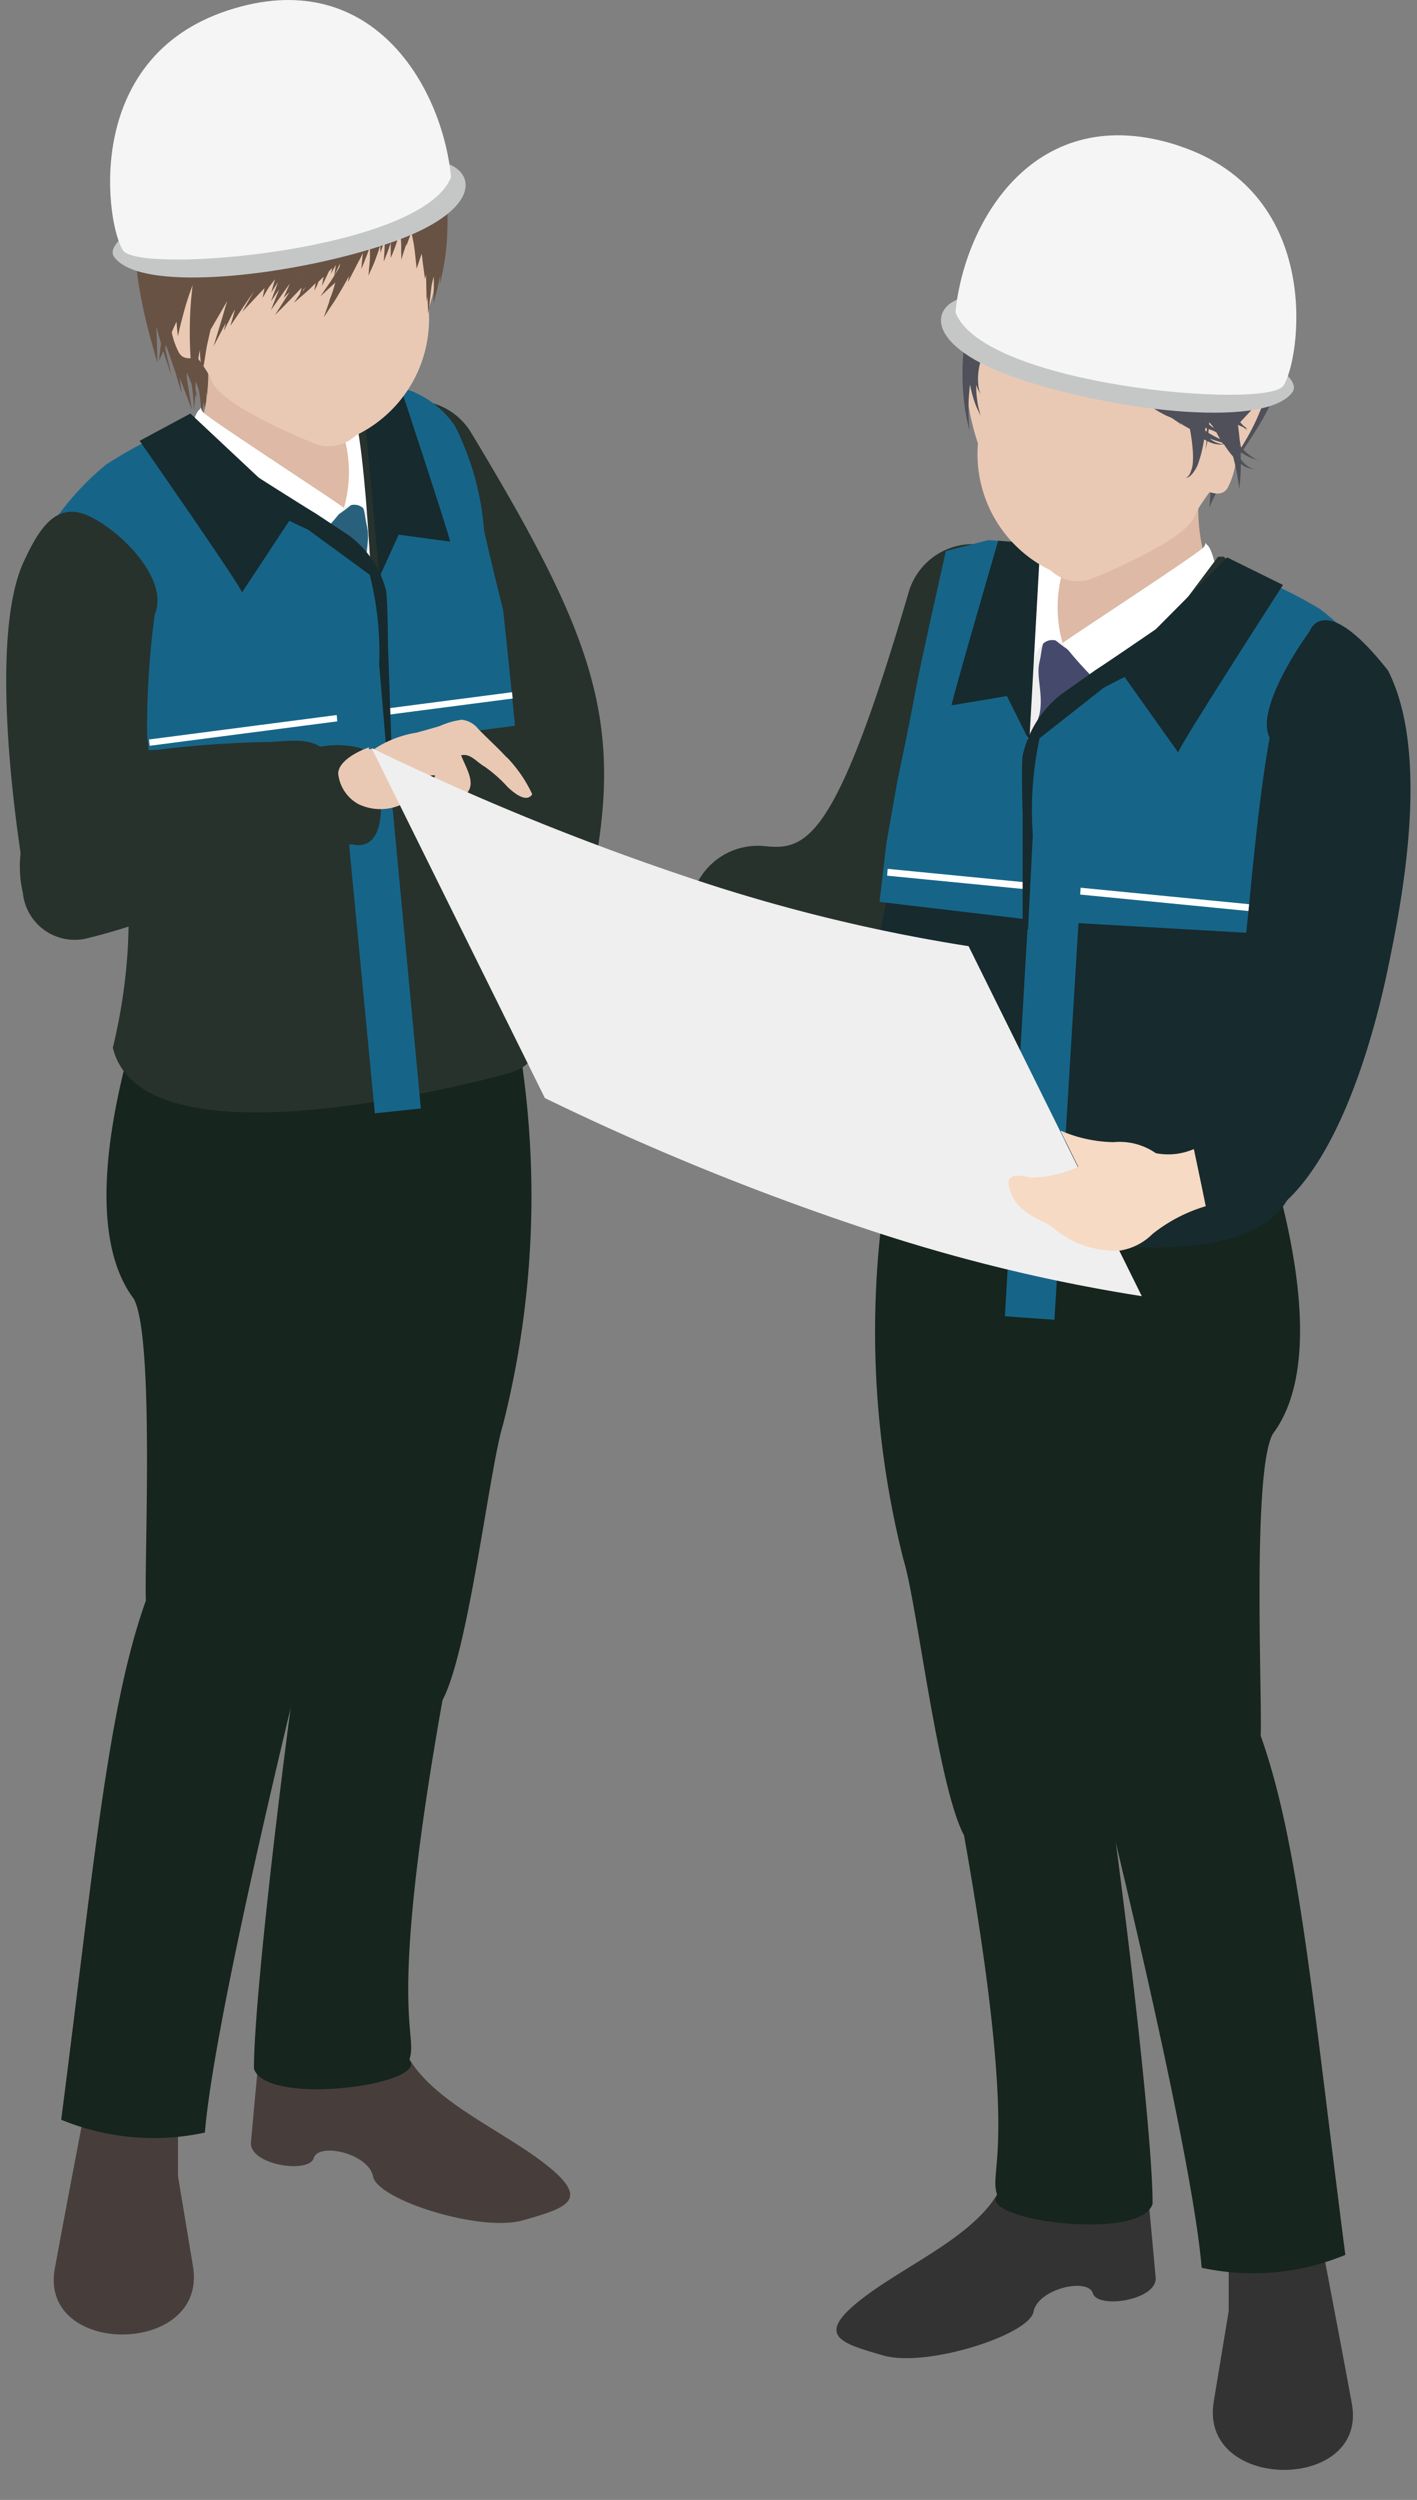
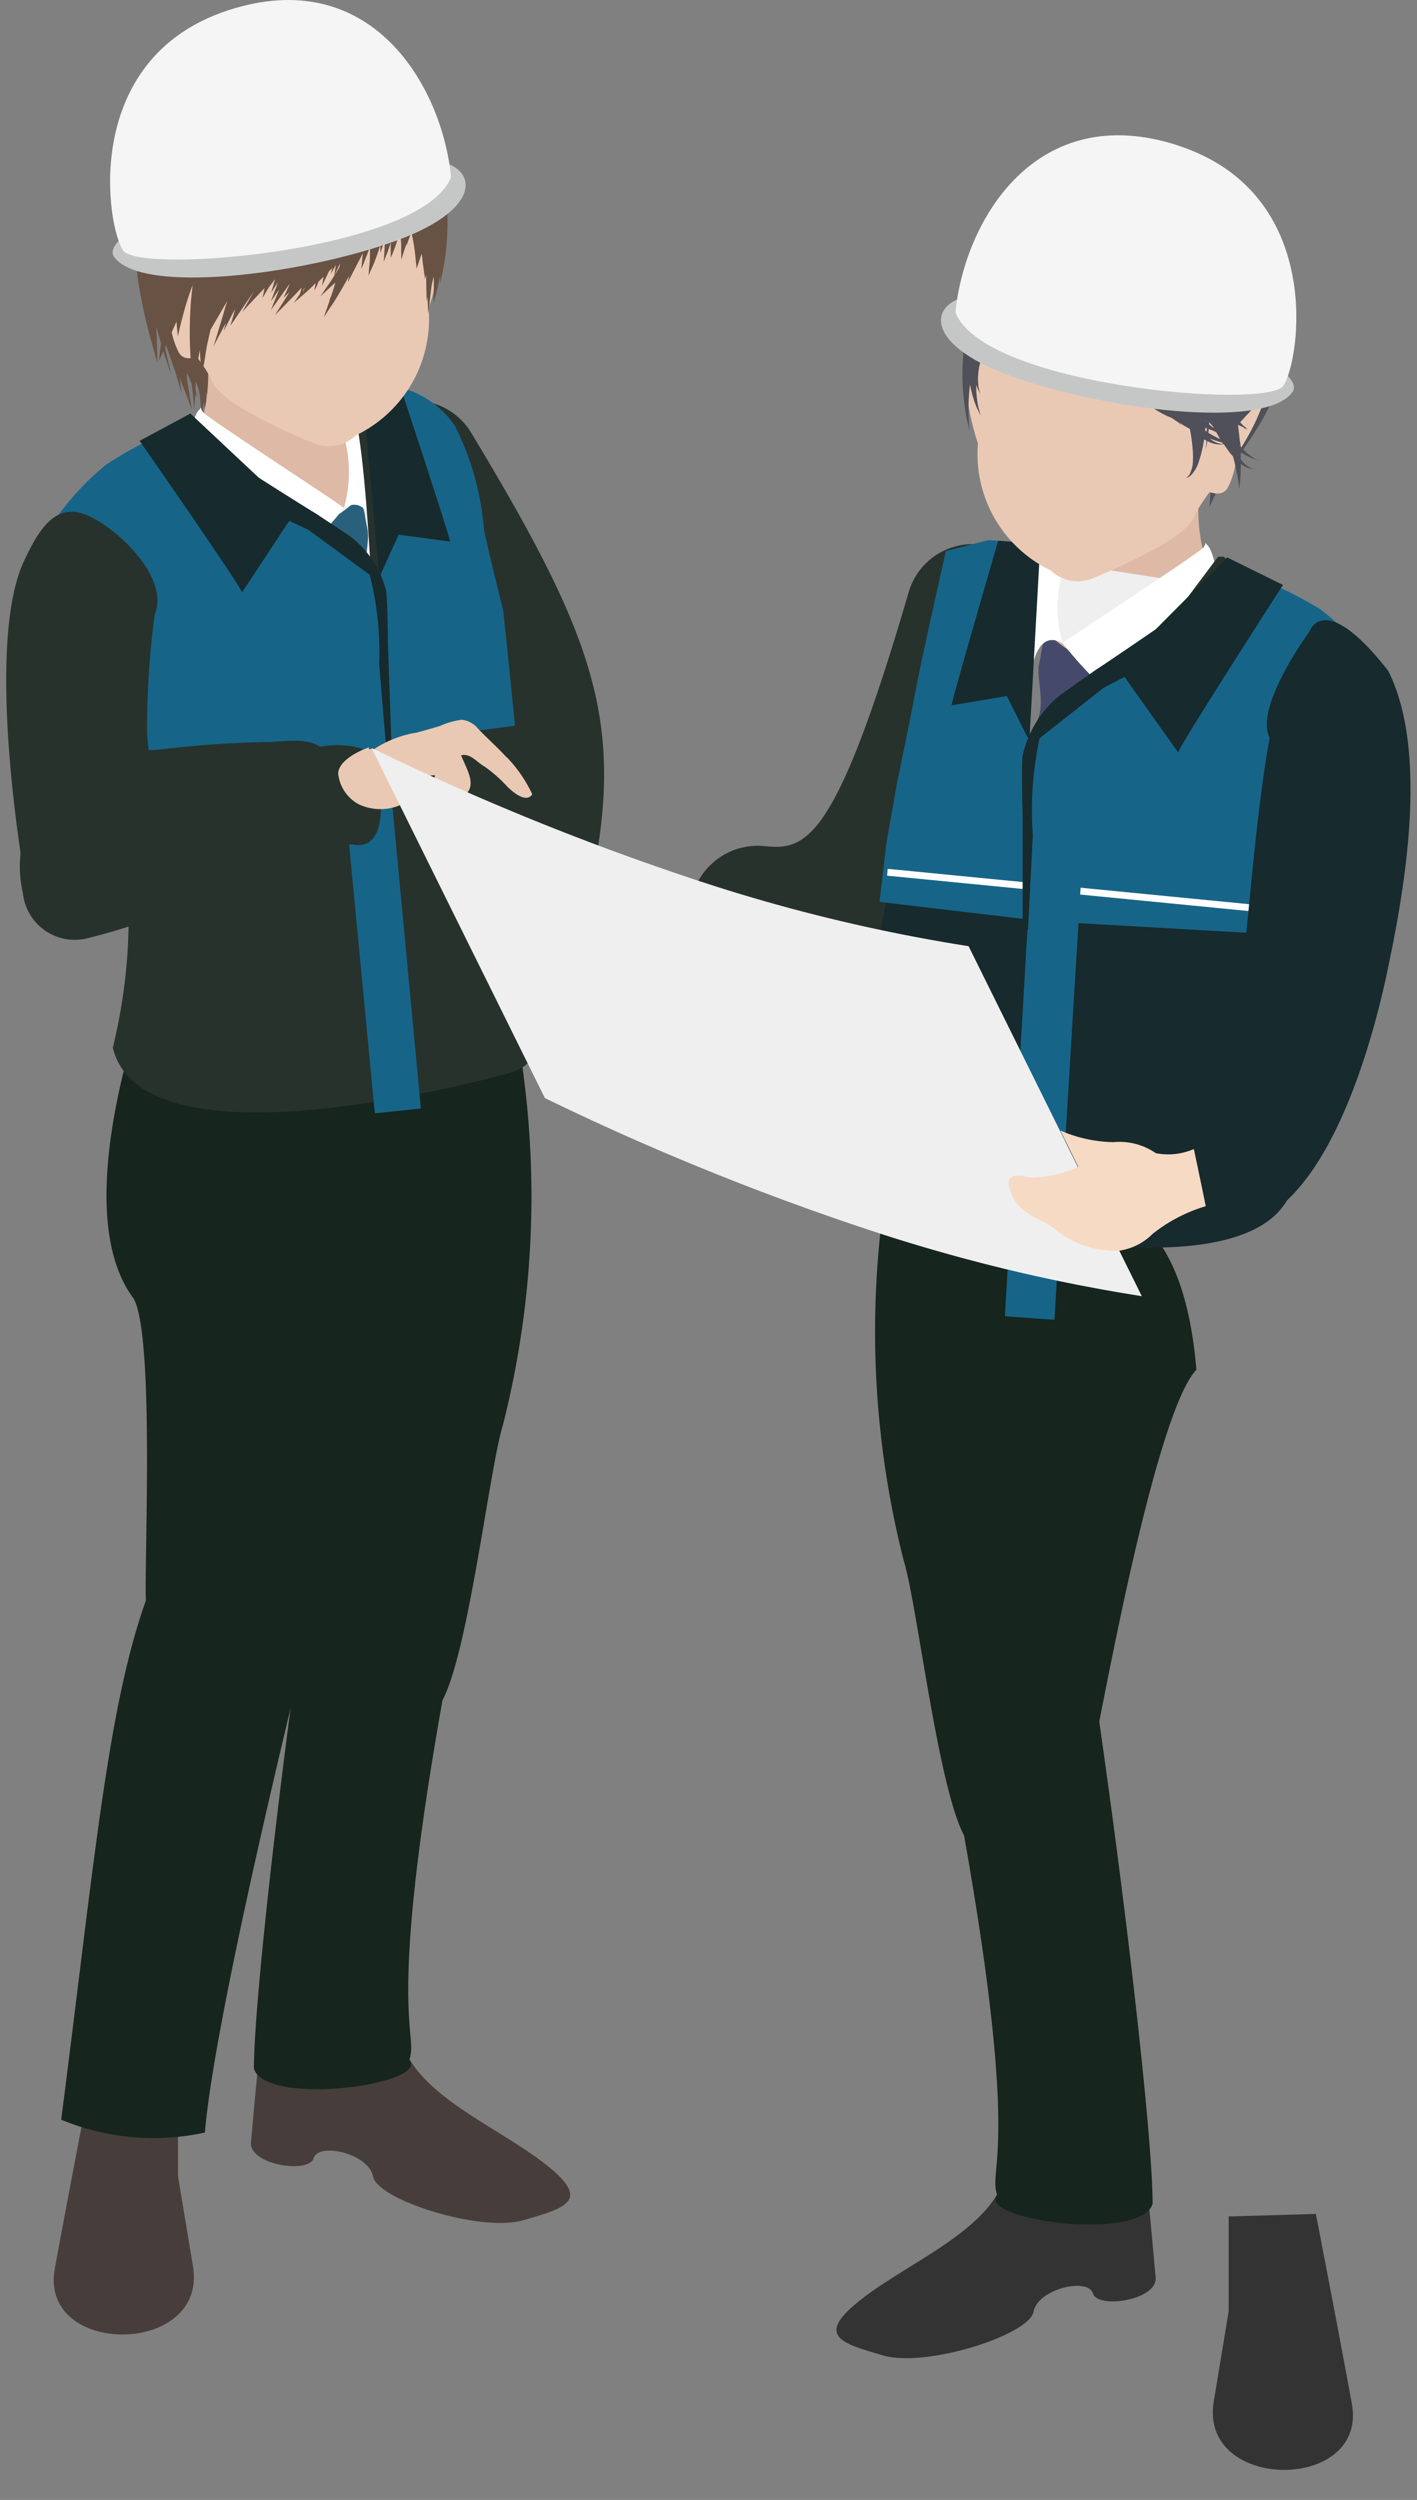
<svg xmlns="http://www.w3.org/2000/svg" height="54" viewBox="0 0 30.627 54" width="30.627">
  <rect x="0" y="0" width="30.627" height="54" fill="#808080" stroke="none" />
  <clipPath id="a">
    <path d="m0 0h30.627v54h-30.627z" />
  </clipPath>
  <clipPath id="b">
    <path d="m0 0h10.954v19.015h-10.954z" />
  </clipPath>
  <clipPath id="c">
    <path d="m0 0h10.141v17.604h-10.141z" />
  </clipPath>
  <g clip-path="url(#a)">
    <g clip-path="url(#a)">
      <path d="m6.014 1.218a3.387 3.387 0 0 0 -2.37 4.039 3.873 3.873 0 0 0 .534 1.328l.007.025q.107.557.269 1.1c.054.21.123.378.159.5s.063.188.063.188-.016-.075-.044-.198-.076-.3-.11-.508l.044.136s-.006-.044-.017-.117c.087.248.171.484.231.675.077.249.12.421.12.421s-.012-.139-.041-.353l.263.692-.1-.622-.009-.06v-.122l.1.241c.009.054.017.108.023.156a2.511 2.511 0 0 1 .023.3l.006.114.014-.113c0-.059.018-.144.023-.24l.037.089-.039-.178c0-.058 0-.119 0-.185l.065.174v-.011a2.536 2.536 0 0 1 .044.3l.029.278.04-.277v-.012c.065.307.108.51.108.51s-.02-.227-.049-.565c0-.048-.009-.1-.013-.148l.136.339-.089-.483c.122.311.2.59.2.59l-.011-.26c0-.159-.031-.365-.054-.577-.034-.187-.064-.376-.1-.525l.014-.068-.02.009-.06-.245-.017.007a.925.925 0 0 0 -.006-.111l-.2.038c.05-.369.136-.765.185-1.065-.349-1.874 2.278-4.72 4.77-2.768a3.584 3.584 0 0 0 -4.158-2.438" fill="#685244" transform="translate(-.975 -.298)" />
      <path d="m13.542 25.888a1.458 1.458 0 0 1 -1.442-1.473 1.493 1.493 0 0 1 .06-.416c1.349-4.6 1.23-5.353-1.6-10.034a1.482 1.482 0 0 1 .476-2.02 1.431 1.431 0 0 1 1.987.483c3.276 5.428 3.507 6.935 1.9 12.41a1.449 1.449 0 0 1 -1.384 1.05" fill="#27322d" transform="translate(-2.836 -3.075)" />
      <path d="m2.4 60.857s-.426 2.18-.778 4.1 3.31 1.9 2.986-.047l-.324-1.95v-2.047z" fill="#473e3c" transform="translate(-.437 -15.957)" />
      <path d="m10.725 59.787c.379 1.165 2.055 1.818 3.092 2.621s.467.959-.459 1.227-3.153-.443-3.246-.943-1.181-.747-1.283-.4-1.4.148-1.357-.34.089-.979.135-1.469c1.3.194 2.125.421 2.421.088-.231-.516.195-.616.7-.781" fill="#473e3c" transform="translate(-2.048 -15.676)" />
      <path d="m12.86 30.015a20.083 20.083 0 0 1 -.269 8.615c-.3.967-.739 4.886-1.311 5.964-1.222 6.878-.514 7.161-.716 7.768.436.539-3.094 1.016-3.359.192-.007-1.209.472-5.668 1.153-10.418-.262-1.306-1.281-6.738-2.1-7.6.5-5.874 4.585-2.846 6.6-4.523" fill="#16251d" transform="translate(-1.716 -7.869)" />
      <path d="m11.563 28.594c.454 2.956-1.665 5.494-1.825 6.071-.6 2.2-2.244 6.833-2.588 8.215s-2.019 8.238-2.223 10.682a5.231 5.231 0 0 1 -3.105-.278c.716-5.559 1-8.885 1.83-11.215-.037-.793.189-5.7-.262-6.518-1.077-1.431-.436-4.256.028-5.829.626-2.14 5.326 1.093 8.144-1.127" fill="#16251d" transform="translate(-.499 -7.497)" />
      <path d="m9.136 11.163a3.334 3.334 0 0 0 .18 1.469c.233 2.393-2.866.091-3.585-.791a3.954 3.954 0 0 0 -.118-3.32z" fill="#ddb9a6" transform="translate(-1.539 -2.234)" />
      <path d="m9.929 12.338-.468.091s-.038 1.623-.355 1.777c-.1.018-3.005-1.264-3.005-1.264l4.444 9.591z" fill="#efefef" transform="translate(-1.673 -3.235)" />
      <path d="m10.581 16.995.933 2.843v3.062l-1.883-4.525.262-1.3z" fill="#224f75" transform="translate(-2.64 -4.456)" />
      <path d="m10.41 15.226c.073.3-.1.72.005 1.14-.16.074-.484.266-.687.083s-.972-1.078-.6-1.165a3.321 3.321 0 0 0 1.094-.688c.169.274.117.338.191.63" fill="#29617d" transform="translate(-2.475 -3.827)" />
      <path d="m5.858 11.974c.044-.085 0 0 .083.074.229.207 2.992 2 3.03 2.053a8.073 8.073 0 0 1 -1.421 1.418 19.531 19.531 0 0 1 -1.938-2.749s.083-.687.246-.8" fill="#fff" transform="translate(-1.538 -3.13)" />
      <path d="m10.018 12.174c-.323-.516.915.207.915.207a5.321 5.321 0 0 1 -.13 2.161c-.195-.75-.616-.427-.638-.428a2.808 2.808 0 0 0 -.145-1.94" fill="#fff" transform="translate(-2.732 -3.143)" />
      <g fill="#27322d">
        <path d="m1.061 14.8a19.721 19.721 0 0 1 3.282-2.54 42.621 42.621 0 0 0 4.057 5.095 16.781 16.781 0 0 0 -.52-5.517c-.011-.042-.025-.08-.038-.118a1.74 1.74 0 0 1 .5-.025c2.419.435 1.714 2.126 2.2 3.769 1.35 5.412 2.239 9.871 1.206 9.869.037.486.157.75-.6.948-2.67.694-7.9 1.657-8.44-.585 1.467-6.086-2.314-9.39-1.647-10.896" transform="translate(-.269 -3.065)" />
        <path d="m11.286 11.785.714 1.879s-.7.2-.748.471q-.039 1.839-.259 3.668c-.04-.5-.176-5.3-.557-6.076.173-.1.853.058.853.058" transform="translate(-2.86 -3.066)" />
        <path d="m5.365 12.338s4.065 5.4 4.283 5.9c-.494-.3-3.281-2.9-3.474-2.9.035-.12.21-.705.21-.705s-.909.348-1.016.616a11.235 11.235 0 0 1 -.658-2.295c-.031-.119.532-.617.532-.617z" transform="translate(-1.291 -3.235)" />
        <path d="m12.965 18.792-.094-.356 1.089-.3c.041.183.083.364.123.545l-.907.246a.177.177 0 0 1 -.208-.14" transform="translate(-3.528 -4.757)" />
      </g>
      <path d="m6.013 8.5s-.461-.806-.761-.3a1.658 1.658 0 0 0 0 1.516c.185.342.761-.1.761-.1z" fill="#eac9b4" transform="translate(-1.389 -2.107)" />
      <path d="m22.447 25.41a5.541 5.541 0 0 1 -.626-.038 1.469 1.469 0 0 1 .33-2.919c.908.1 1.543-.1 3.113-5.46a1.442 1.442 0 0 1 1.788-1.007 1.472 1.472 0 0 1 .991 1.816l-.009.03c-1.329 4.536-2.468 7.576-5.589 7.576" fill="#27322d" transform="translate(-5.631 -4.177)" />
      <path d="m38.341 64.817s.426 2.18.778 4.1-3.309 1.907-2.985-.048l.323-1.954v-2.043z" fill="#333" transform="translate(-9.9 -16.995)" />
      <path d="m28.552 63.746c-.379 1.165-2.055 1.818-3.092 2.621s-.467.959.459 1.227 3.153-.443 3.246-.943 1.181-.747 1.283-.4 1.4.148 1.357-.341-.089-.979-.135-1.469c-1.3.194-2.125.421-2.421.088.231-.516-.195-.616-.7-.781" fill="#333" transform="translate(-6.827 -16.714)" />
      <path d="m26.4 33.974a20.079 20.079 0 0 0 .269 8.615c.3.968.739 4.886 1.311 5.964 1.222 6.878.514 7.161.716 7.767-.436.539 3.094 1.017 3.359.193.007-1.21-.472-5.669-1.153-10.419.262-1.305 1.281-6.738 2.1-7.6-.5-5.874-4.585-2.846-6.6-4.523" fill="#16251d" transform="translate(-7.143 -8.907)" />
-       <path d="m26.617 32.552c-.454 2.956 1.665 5.494 1.825 6.071.6 2.2 2.244 6.833 2.588 8.215s2.018 8.238 2.222 10.682a5.231 5.231 0 0 0 3.105-.278c-.716-5.559-1-8.885-1.83-11.215.037-.792-.189-5.7.262-6.518 1.077-1.431.436-4.256-.028-5.829-.626-2.14-5.326 1.093-8.144-1.127" fill="#16251d" transform="translate(-7.279 -8.535)" />
      <path d="m31.344 15.126a3.331 3.331 0 0 1 -.18 1.468c-.233 2.394 2.866.091 3.585-.79a3.954 3.954 0 0 1 .118-3.32l-3.523 2.644" fill="#ddb9a6" transform="translate(-8.54 -3.273)" />
-       <path d="m30.274 16.3.468.09s.038 1.623.355 1.778c.1.018 3.005-1.264 3.005-1.264l-4.444 9.596z" fill="#efefef" transform="translate(-8.131 -4.274)" />
+       <path d="m30.274 16.3.468.09s.038 1.623.355 1.778c.1.018 3.005-1.264 3.005-1.264z" fill="#efefef" transform="translate(-8.131 -4.274)" />
      <path d="m30.591 20.954-.933 2.846v3.06l1.882-4.523-.262-1.3z" fill="#383a63" transform="translate(-8.131 -5.494)" />
      <path d="m30.943 19.184c-.073.3.1.72-.005 1.141.16.074.484.266.687.082s.972-1.078.6-1.165a3.309 3.309 0 0 1 -1.094-.688c-.169.274-.117.338-.191.63" fill="#454a6d" transform="translate(-8.478 -4.865)" />
      <path d="m34.755 15.932c-.044-.085 0 0-.083.074-.229.207-2.992 2.005-3.03 2.053a8.032 8.032 0 0 0 1.422 1.42 19.574 19.574 0 0 0 1.936-2.75s-.083-.687-.246-.8" fill="#fff" transform="translate(-8.674 -4.168)" />
      <path d="m31.478 16.136c.323-.516-.915.208-.915.208a5.317 5.317 0 0 0 .13 2.16c.195-.75.616-.427.638-.428a2.808 2.808 0 0 1 .145-1.94" fill="#fff" transform="translate(-8.363 -4.182)" />
      <path d="m36.587 18.908a19.72 19.72 0 0 0 -3.282-2.54 42.752 42.752 0 0 1 -4.057 5.091c-.134-1.856-.478-3.059 0-4.856.011-.041-.013-.336 0-.374a1.175 1.175 0 0 0 -.416 0c-2.419.435-1.239 1.7-1.721 3.339-1.35 5.412-2.239 9.872-1.206 9.869-.037.487-.156.751.6.948 2.671.694 7.9 1.657 8.441-.585-1.477-6.085 2.305-9.392 1.638-10.891" fill="#172a2d" transform="translate(-6.978 -4.248)" />
      <path d="m34.653 16.3s-4.065 5.4-4.283 5.9c.494-.3 3.281-2.9 3.474-2.9-.035-.12-.21-.705-.21-.705s.909.348 1.016.616a11.235 11.235 0 0 0 .658-2.295c.031-.12-.532-.617-.532-.617z" fill="#27322d" transform="translate(-8.326 -4.274)" />
      <path d="m33.879 23.7c-.047.136-.094.271-.142.4a.181.181 0 0 0 .1.235.2.2 0 0 0 .036.01 18.762 18.762 0 0 1 1.789.6.225.225 0 0 0 .282-.125c.048-.125.1-.248.145-.369a9.056 9.056 0 0 0 -2.209-.748" fill="#27322d" transform="translate(-9.245 -6.215)" />
      <path d="m28.465 22.75.094-.356-1.089-.3c-.041.183-.083.364-.123.545l.907.246a.178.178 0 0 0 .208-.14" fill="#27322d" transform="translate(-7.497 -5.794)" />
      <path d="m33.37 5.173a3.584 3.584 0 0 0 -4.159 2.435c2.492-1.948 5.119.895 4.772 2.77a5 5 0 0 1 .163 1.918c.464-1.1 1.352-1.789 1.6-3.08a3.387 3.387 0 0 0 -2.376-4.043" fill="#4f5059" transform="translate(-8.008 -1.335)" />
      <path d="m35.513 12.46s.461-.807.761-.3a1.658 1.658 0 0 1 0 1.516c-.185.342-.761-.1-.761-.1z" fill="#eac9b4" transform="translate(-9.736 -3.145)" />
      <path d="m35.8 33.15s-.777.059-.871.257a10.933 10.933 0 0 0 .1 1.8c.006.187 1-.026 1-.026z" fill="#172a2d" transform="translate(-9.573 -8.692)" />
      <g clip-path="url(#b)" transform="matrix(.998 .07 -.07 .998 18.949 11.497)">
        <path d="m2.249.54.751 4.093 1.1 3.626-4.1-.196.059-1.274.141-1.344s.173-1.231.247-1.906.453-3.133.453-3.133l1.216-.406" fill="#166588" transform="translate(.62 -.106)" />
        <path d="m1.669.28.061 4.246-.552-.935-1.178.284c0-.129.812-3.875.812-3.875z" fill="#172a2d" transform="translate(1.875 -.26)" />
        <path d="m4.249 0-4.249 4.14.969 3.721 4.867-.061.017-4.72 1.777-.858-.267-.427a6.446 6.446 0 0 0 -1.237-1.068 9.785 9.785 0 0 0 -1.877-.727" fill="#166588" transform="translate(3.546 .258)" />
        <path d="m2.717 0-2.717 3.145.686-.415 1.27 1.545c.004-.128 2.005-3.766 2.005-3.766z" fill="#172a2d" transform="translate(4.874 .012)" />
        <path d="m0 0 8.605.236v.148l-8.605-.236z" fill="#fff" transform="translate(.744 7.233)" />
        <path d="m0 .077 1.094-.077.092 9.731h-1.073z" fill="#166588" transform="translate(3.834 6.962)" />
        <path d="m1.458 1.107c.201-.146 1.41-1.107 1.41-1.107l.066.949-1 .278-1.594 1.446a7.354 7.354 0 0 0 0 2.095l.04 2.053-.128-.16-.163-2.326s-.102-1.02-.089-1.253a2.314 2.314 0 0 1 .732-1.382z" fill="#172a2d" transform="translate(3.482 1.517)" />
      </g>
      <path d="m31.879 6a3.144 3.144 0 0 0 -3.116 3.025 5.27 5.27 0 0 0 .254 2.127 2.789 2.789 0 0 0 1.57 2.742.856.856 0 0 0 .926.167c.294-.125 1.988-.822 2.19-1.34.247-.634 1.643-1.771 1.685-3.546.05-2.051-1.247-3.175-3.509-3.175" fill="#eac9b4" transform="translate(-7.88 -1.574)" />
      <path d="m35.063 11.213a.861.861 0 0 1 -.156-.083 1.134 1.134 0 0 1 -.232-.211c0-.018-.014-.074-.029-.163v-.012c-.009-.1-.021-.194-.034-.3l.067.03.039.015.1.074-.049-.055.049.018-.086-.061-.073-.078.073-.08.012.005-.01-.007.327-.351-.367-3.225-.508-1.059-.393-.123c-.02-.033-.038-.064-.062-.1a1.835 1.835 0 0 0 -.155-.181.045.045 0 0 1 .027.006c.073.02.145.044.218.067a1.983 1.983 0 0 1 .179.126.641.641 0 0 1 .189.207l-.041-.072a1.024 1.024 0 0 0 -.138-.154c-.024-.022-.052-.045-.079-.068.068.027.133.055.187.082a.718.718 0 0 1 .208.137.742.742 0 0 0 -.2-.155 2.743 2.743 0 0 0 -.329-.165 2.582 2.582 0 0 0 -.306-.185 2.094 2.094 0 0 0 -.245-.1.156.156 0 0 0 -.028-.055l-.018-.037-.04-.031a.328.328 0 0 0 -.3-.006.66.66 0 0 0 -.459.078l-.014.01a.824.824 0 0 0 -.164-.024 1.006 1.006 0 0 0 -.406.007.417.417 0 0 0 -.278.221 3.241 3.241 0 0 0 -.378.022 1.035 1.035 0 0 0 -.645.319 1.9 1.9 0 0 0 -.811.516.922.922 0 0 0 -.181.333 2.3 2.3 0 0 0 -.285.355 2.678 2.678 0 0 0 -.245.493.98.98 0 0 0 -.106.2 2.2 2.2 0 0 0 -.164.827 2.976 2.976 0 0 0 -.049.681v.017a4.9 4.9 0 0 0 0 .851 4.146 4.146 0 0 0 .083.582c.031.136.05.215.05.215s-.005-.08-.015-.221a4.244 4.244 0 0 1 .007-.575c.005-.064.012-.131.02-.2a2.342 2.342 0 0 0 .145.5l.084.176-.049-.188a2.289 2.289 0 0 1 -.046-.488.04.04 0 0 0 .006.025.721.721 0 0 0 .062.139l.027.045-.019-.049a.746.746 0 0 1 -.03-.143 1.335 1.335 0 0 1 .049-.516 3.9 3.9 0 0 1 .271-.683 2.059 2.059 0 0 1 .465-.648 7.743 7.743 0 0 1 .646-.523 2.877 2.877 0 0 1 .383-.246v.06a4.173 4.173 0 0 0 .1.843 3.467 3.467 0 0 0 .666 1.4 3.243 3.243 0 0 0 .327.373l.13.134-.1-.157a3.16 3.16 0 0 1 -.245-.422 3.076 3.076 0 0 1 -.195-.46c.06.1.125.2.192.3l.209.257c.073.074.157.148.234.221.031.032.064.059.1.088a3 3 0 0 0 .395.364 2.5 2.5 0 0 0 .436.272l.116.049c.054.038.107.074.16.108l.041.059-.03-.06c.073.048.149.092.222.131a3.862 3.862 0 0 1 .06.438.138.138 0 0 1 -.007.018l.008-.014a2.021 2.021 0 0 1 .005.239.651.651 0 0 1 -.073.3.236.236 0 0 1 -.082.083.255.255 0 0 0 .11-.06.724.724 0 0 0 .173-.3 2.738 2.738 0 0 0 .113-.477c.017.01.035.018.052.027v.025l-.022.171.04-.169v-.018a.613.613 0 0 0 .269.074.521.521 0 0 0 .089-.007 2.209 2.209 0 0 0 .142.2c.018.024.037.044.056.066.013.048.027.1.036.142a3.694 3.694 0 0 1 .078.407c.016.1.025.158.025.158s0-.058.011-.159a3.532 3.532 0 0 0 .017-.39.508.508 0 0 0 .125.074.7.7 0 0 0 .163.045.6.6 0 0 1 -.145-.074.557.557 0 0 1 -.145-.148v-.152a1.086 1.086 0 0 0 .226.126.777.777 0 0 0 .173.051m-6.1-3.661c-.023.045-.045.089-.065.135a1.57 1.57 0 0 1 .083-.194l-.017.059m1.054-1.71-.186.164c-.057.059-.105.125-.158.187a.486.486 0 0 0 -.034.043c-.04.035-.078.074-.115.11a.91.91 0 0 1 .184-.306 1.655 1.655 0 0 1 .626-.414 2.556 2.556 0 0 0 -.317.221m.653-.4-.113.036a1 1 0 0 1 .594-.234h.1a3.584 3.584 0 0 0 -.581.2m3.422 5.07-.037-.02c-.024-.018-.047-.036-.073-.057v-.053c.035.042.073.083.1.122v.007m-.173-.132-.007-.01v-.032c0 .013.005.027.006.04zm-1.343-5.22.008-.01.022.02zm.865.277.029-.074-.367-.153-.007-.01a1.329 1.329 0 0 1 .2.008 1.121 1.121 0 0 1 .125.1.93.93 0 0 1 .152.17zm-.342-.11-.186-.059.016-.018.134.062.034.016m.616.136c.022.028.037.052.055.079l-.189-.07a.941.941 0 0 0 -.14-.186c-.023-.026-.047-.05-.073-.074.049.007.1.018.151.03a1.749 1.749 0 0 1 .2.209m-.25-.305c.015.005.028.013.042.019l-.044-.014-.015-.012zm-.161-.06q.033.02.063.042a1.447 1.447 0 0 0 -.166-.029 1.043 1.043 0 0 0 -.113-.06 1.458 1.458 0 0 1 .218.05m-.161-.207a.263.263 0 0 1 .094.1l-.045-.016a1.176 1.176 0 0 0 -.251-.1.249.249 0 0 1 .2.009m-.315.042h.013-.022l.009-.005m.017.114a.838.838 0 0 1 .113.016c.038.01.073.023.113.036a.4.4 0 0 0 -.163.032c-.046-.018-.094-.036-.145-.054a.3.3 0 0 1 .083-.03m-.036.148-.009.025.056.035-.033-.01-.027-.011c-.018-.021-.036-.044-.057-.065l.073.033m-.086-.254-.044.03a.581.581 0 0 0 -.158.035l-.026-.007a.557.557 0 0 1 .23-.059m-.317.112h.014-.005a.587.587 0 0 0 -.112.1h-.022a1.062 1.062 0 0 1 .125-.1m-.115-.03a1.592 1.592 0 0 0 -.145.127h-.137c-.089.006-.191.01-.3.022h-.068a1.447 1.447 0 0 1 .271-.122.771.771 0 0 1 .377-.024m-.473-.037a.7.7 0 0 1 .124-.018c-.017 0-.036.006-.052.012a1.683 1.683 0 0 0 -.33.168.387.387 0 0 1 .254-.167m2.12 5.619-.036-.023a.589.589 0 0 1 .008-.061.084.084 0 0 1 .028.011v.074m.048-.054.086.032.073.035c.026.052.054.1.081.148a2.782 2.782 0 0 1 -.253-.136c0-.026.007-.053.009-.082m.233.315a.542.542 0 0 1 -.214-.109c.1.037.189.065.267.086.007.011.015.021.021.033a.4.4 0 0 1 -.073-.011m.436.045v-.025l.018.044-.016-.019" fill="#4f5059" transform="translate(-7.854 -1.266)" />
      <path d="m28.49 8.668c-.733.2-.786 1.057 1.123 1.723 2 .7 5.352 1.124 5.986.339.627-.706-4.963-2.724-7.109-2.066" fill="#c5c7c7" transform="translate(-7.681 -2.238)" />
      <path d="m33.271 4.184c-3.082-1.008-4.624 1.619-4.82 3.6.6 1.589 6.725 2.106 7.086 1.589s.917-4.146-2.266-5.187" fill="#f5f5f5" transform="translate(-7.8 -1.039)" />
      <g clip-path="url(#c)" transform="matrix(-.995 .105 -.105 -.995 12.954 25.7)">
        <path d="m1.9 7.147.7-3.79 1.025-3.357-3.617.1-.008 1.165v1.341s.162 1.14.23 1.765a6 6 0 0 0 .388 2.3 2.039 2.039 0 0 0 1.157.976" fill="#166588" transform="translate(.753 10.055)" />
        <path d="m1.545 3.931.055-3.931-.509.866-1.091-.266c0 .122.752 3.59.752 3.59z" fill="#172a2d" transform="translate(1.736 13.654)" />
        <path d="m3.934 7.278-3.934-3.833.9-3.445 4.5.052.016 4.37 1.645.8-.247.4a5.967 5.967 0 0 1 -1.142.978 9.058 9.058 0 0 1 -1.737.673" fill="#166588" transform="translate(3.283 10.087)" />
        <path d="m2.515 3.958-2.515-2.912.635.384 1.176-1.43c0 .119 1.856 3.487 1.856 3.487z" fill="#172a2d" transform="translate(4.512 13.635)" />
-         <path d="m0 .329 7.906-.192v-.137l-7.906.192z" fill="#fff" transform="translate(.748 10.552)" />
        <path d="m0 8.938 1.013.071.087-9.009h-1z" fill="#166588" transform="translate(3.55 2.15)" />
        <path d="m1.35 5.29c.186.136 1.305 1.025 1.305 1.025l.061-.879-.926-.257-1.475-1.339a6.808 6.808 0 0 1 0-1.939l.041-1.901-.123.149-.151 2.151s-.094.947-.082 1.162a2.142 2.142 0 0 0 .678 1.275z" fill="#172a2d" transform="translate(3.224 9.884)" />
      </g>
      <path d="m7.494 2.039a3.144 3.144 0 0 1 3.116 3.032 5.27 5.27 0 0 1 -.254 2.129 2.788 2.788 0 0 1 -1.57 2.738.854.854 0 0 1 -.926.167c-.294-.125-1.988-.821-2.19-1.34-.247-.635-1.642-1.773-1.685-3.548-.05-2.053 1.245-3.178 3.509-3.178" fill="#eac9b4" transform="translate(-1.092 -.535)" />
      <path d="m10.712 4.448a9.009 9.009 0 0 0 -.218-.99c0-.117 0-.184 0-.184l-.047.009c-.026-.086-.052-.166-.078-.243-.027-.128-.056-.237-.073-.322-.028-.125-.044-.2-.044-.2l-.067.025c-.014-.035-.027-.066-.038-.1-.046-.116-.073-.182-.073-.182l-.048.027-.013-.028-.142.1c-.028-.051-.054-.1-.079-.136l-.131-.204-.7.56.132.152a1.745 1.745 0 0 1 .145.182l.012.015-.336.1-.004-.029-.254.1-.115.033h-.006l-.135.042.009.022-.014.003-.45-.074s0 .056-.012.156c-.007.055-.009.125-.016.206h-.05s.012.057.03.154a.27.27 0 0 1 -.008.052l-.005.032-.3-.069-.272-.124s-.073.194-.179.5l-.067-.033-.2.532c-.013.032-.027.07-.041.1l-.34-.12s-.007.03-.019.081l-.273-.17s-.024.057-.066.153l-.127-.068-.073.177c-.034.1-.1.226-.145.384l-.269-.083-.022.125-.2-.153-.061.125c-.025.061-.073.139-.107.234l-.33-.117.065-.262-.877-.148v.581a10.988 10.988 0 0 0 .1 1.254 11.631 11.631 0 0 0 .261 1.209l.151.533s-.005-.221-.014-.554a4.171 4.171 0 0 1 0-.5c.012.063.026.125.04.181a2.3 2.3 0 0 0 .073.26c-.038.335-.065.57-.065.57l.378-.847c.016.195.031.318.031.318s.034-.168.1-.415a6.341 6.341 0 0 1 .218-.691c-.012.106-.023.212-.033.319a8.691 8.691 0 0 0 0 1.4c.008.19.046.345.058.454l.026.17s0-.063.012-.173a3.644 3.644 0 0 1 .042-.449c.012-.1.03-.208.051-.321.006.159.023.3.029.391.009.111.015.175.015.175s.008-.063.023-.174a.6.6 0 0 1 .01-.074v.059l.028-.17c.018-.108.037-.264.082-.446.013-.063.03-.134.046-.2.047-.08.11-.189.187-.319.05-.09.11-.19.174-.3-.03.092-.059.184-.081.268-.128.429-.218.714-.218.714l.262-.5v.008c-.025.1-.039.16-.039.16l.073-.148c.046-.08.091-.195.17-.319-.058.213-.1.353-.1.353l.508-.743-.252.443.4-.428c.026-.026.054-.058.081-.086-.025.131-.041.212-.041.212l.133-.227.045-.059.09-.118-.082.291.145-.228c-.036.109-.073.205-.1.275l-.051.141.084-.122c.025-.038.057-.083.094-.134l-.178.443.371-.519c.013-.017.026-.036.038-.054-.034.083-.068.156-.091.209l-.046.1.126-.122.005-.005c-.187.3-.316.5-.316.5s.184-.181.454-.462c.039-.041.083-.089.125-.134-.006.02-.011.041-.016.058l-.007.011.005-.005a.19.19 0 0 1 -.007.027l-.014.049-.045.066-.088.127.116-.1c.073-.066.184-.152.3-.272.018-.016.038-.037.057-.055a.338.338 0 0 1 -.007.039c-.015.079-.023.124-.023.124l.06-.109c.007-.024.019-.055.03-.084.036-.035.073-.069.11-.108 0 .018-.008.041-.01.057-.015.089-.023.14-.023.14l.062-.125c.021-.049.053-.114.086-.187l.073-.074-.031.126.068-.118a.753.753 0 0 1 .044-.074c-.007.036-.014.074-.017.1-.014.083-.021.13-.021.13l.057-.117c.017-.041.044-.093.073-.151-.007.03-.012.061-.02.091-.023.039-.047.082-.073.118-.09.16-.184.28-.242.369l-.094.139.123-.114c.05-.049.12-.11.2-.184-.018.063-.036.125-.054.183-.009.025-.017.049-.025.074l-.06.154.019-.03c-.03.086-.058.162-.078.221l-.052.148.086-.13c.052-.084.139-.2.224-.348.073-.12.155-.263.237-.416l-.028.14.226-.438a1.972 1.972 0 0 0 .1-.2c-.007.074-.016.142-.019.2-.009.091-.015.148-.015.148l.06-.14c.028-.086.088-.207.127-.36v-.013.232c0 .128-.017.232-.022.308l-.01.118.047-.108a2.771 2.771 0 0 0 .12-.289c.031-.079.061-.17.09-.267v.174l.036-.108c.013-.045.036-.106.057-.175v.021a3.047 3.047 0 0 1 -.012.325l-.008.125.045-.116a2.551 2.551 0 0 0 .106-.3v.333l.044-.1c.025-.068.065-.164.1-.284.02-.061.041-.129.06-.2.008.074.014.136.017.2.013.129 0 .235.007.311v.114l.036-.115c.017-.057.046-.136.073-.227v.044l.034-.091c.017-.049.047-.121.073-.205a3.256 3.256 0 0 1 .083.473c.02.188.033.314.033.314s.041-.12.1-.3a.066.066 0 0 1 .008-.023c.009.052.017.1.02.153l.052.394s.008-.035.021-.1c.009.159.007.3.012.395v.191s.007-.038.02-.108c.012.232.017.369.017.369s.032-.235.073-.606l.008-.035c.009-.047.023-.1.037-.165.009.167 0 .307 0 .408s0 .172 0 .172l.041-.167a4.386 4.386 0 0 0 .1-.443.046.046 0 0 1 0-.024v.221l.036-.184q.054-.245.085-.494a6.306 6.306 0 0 0 -.02-1.543m-1.278-1.167c0-.027-.005-.059-.007-.081v-.027c.019.029.038.06.057.091zm-1.876 3.2c-.007.013-.012.024-.017.036-.036.06-.073.115-.1.164.01-.016.02-.03.03-.047.034-.055.069-.114.105-.179 0 .008-.009.018-.013.026m1.751-3.471.013.013.021.031-.068.007c-.007-.062-.012-.1-.015-.121l.051.068m-1.649 3.769.039-.045c-.027.041-.052.074-.076.111.008-.02.02-.045.03-.068" fill="#685244" transform="translate(-1.091 -.53)" />
      <path d="m10.512 4.71c.733.2.786 1.057-1.123 1.723-2 .7-5.352 1.124-5.986.339-.627-.706 4.963-2.724 7.109-2.066" fill="#c5c7c7" transform="translate(-.919 -1.2)" />
      <path d="m5.829.223c3.082-1.008 4.623 1.619 4.819 3.6-.6 1.59-6.724 2.106-7.086 1.59s-.921-4.148 2.267-5.19" fill="#f5f5f5" transform="translate(-.899)" />
      <path d="m2.205 23.935a1.449 1.449 0 0 1 -1.649-1.227c-.007-.046-.821-4.781 0-6.621.339-.735.711-1.35 1.434-1.005s1.723 1.385 1.41 2.118a18.5 18.5 0 0 0 .015 5.063 1.465 1.465 0 0 1 -1.2 1.676" fill="#27322d" transform="translate(-.055 -3.929)" />
      <path d="m9.019 21.917a1.967 1.967 0 0 1 1.113-.04c.45.179.8 2.291-.154 2.084l-1.4-.027z" fill="#27322d" transform="translate(-2.351 -5.72)" />
      <path d="m1.984 25.969a13.693 13.693 0 0 0 3.292-1.261 13.937 13.937 0 0 0 1.476-.359c.838-.251.813-.539.775-.972.145-.272-.038-.852-.209-1.265-.218-.532-.821-.427-1.3-.4a22.66 22.66 0 0 0 -2.449.17 3.737 3.737 0 0 0 -2.493 1.049 2.485 2.485 0 0 0 -.42 2.04 1.126 1.126 0 0 0 1.236 1.01c.031 0 .062-.008.093-.014" fill="#27322d" transform="translate(-.162 -5.686)" />
      <path d="m13.711 21.884c-.195-.212-.411-.405-.612-.612a.531.531 0 0 0 -.356-.2 1.693 1.693 0 0 0 -.474.135c-.173.053-.346.1-.52.148h-.011a2.305 2.305 0 0 0 -.886.349h-.12a.333.333 0 0 1 .005-.036c-.222.077-.659.287-.666.566a.848.848 0 0 0 .444.664 1.1 1.1 0 0 0 .982-.023c.3-.134.316-.644.668-.6-.163.443.2.676.571.471s.126-.573.007-.868l-.017-.037c.2-.053.34.148.5.237a2.956 2.956 0 0 1 .508.448c.118.11.4.357.531.156a2.915 2.915 0 0 0 -.55-.8" fill="#eac9b4" transform="translate(-2.761 -5.525)" />
      <path d="m23.967 26.181a36.923 36.923 0 0 1 -6.14-1.513 56.834 56.834 0 0 1 -6.763-2.768q1.873 3.782 3.746 7.562a56.834 56.834 0 0 0 6.762 2.767 36.848 36.848 0 0 0 6.14 1.512l-3.745-7.562" fill="#efefef" transform="translate(-3.033 -5.743)" />
      <path d="m36.35 31.188a1.346 1.346 0 0 1 -1.335-1.355 1.363 1.363 0 0 1 .589-1.125c.933-.719.869-4.819 1.437-8.008-.34-.665.865-2.3.865-2.3s.306-.918 1.694.85c.949 1.861.258 5.17 0 6.421s-1.02 4.264-2.506 5.285a1.313 1.313 0 0 1 -.745.232" fill="#172a2d" transform="translate(-9.599 -4.765)" />
      <path d="m34.034 33.5a1.393 1.393 0 0 1 -.821.088 1.377 1.377 0 0 0 -.913-.238 2.985 2.985 0 0 1 -1.13-.243h-.016l.306.62.077.156a2.52 2.52 0 0 1 -1.037.233c-.338-.079-.6-.083-.4.369s.675.539.888.708a2.06 2.06 0 0 0 1.447.5 1.28 1.28 0 0 0 .707-.359 3.381 3.381 0 0 1 1.151-.6c-.073-.364-.164-.791-.255-1.228" fill="#f6dac4" transform="translate(-8.232 -8.679)" />
    </g>
  </g>
</svg>